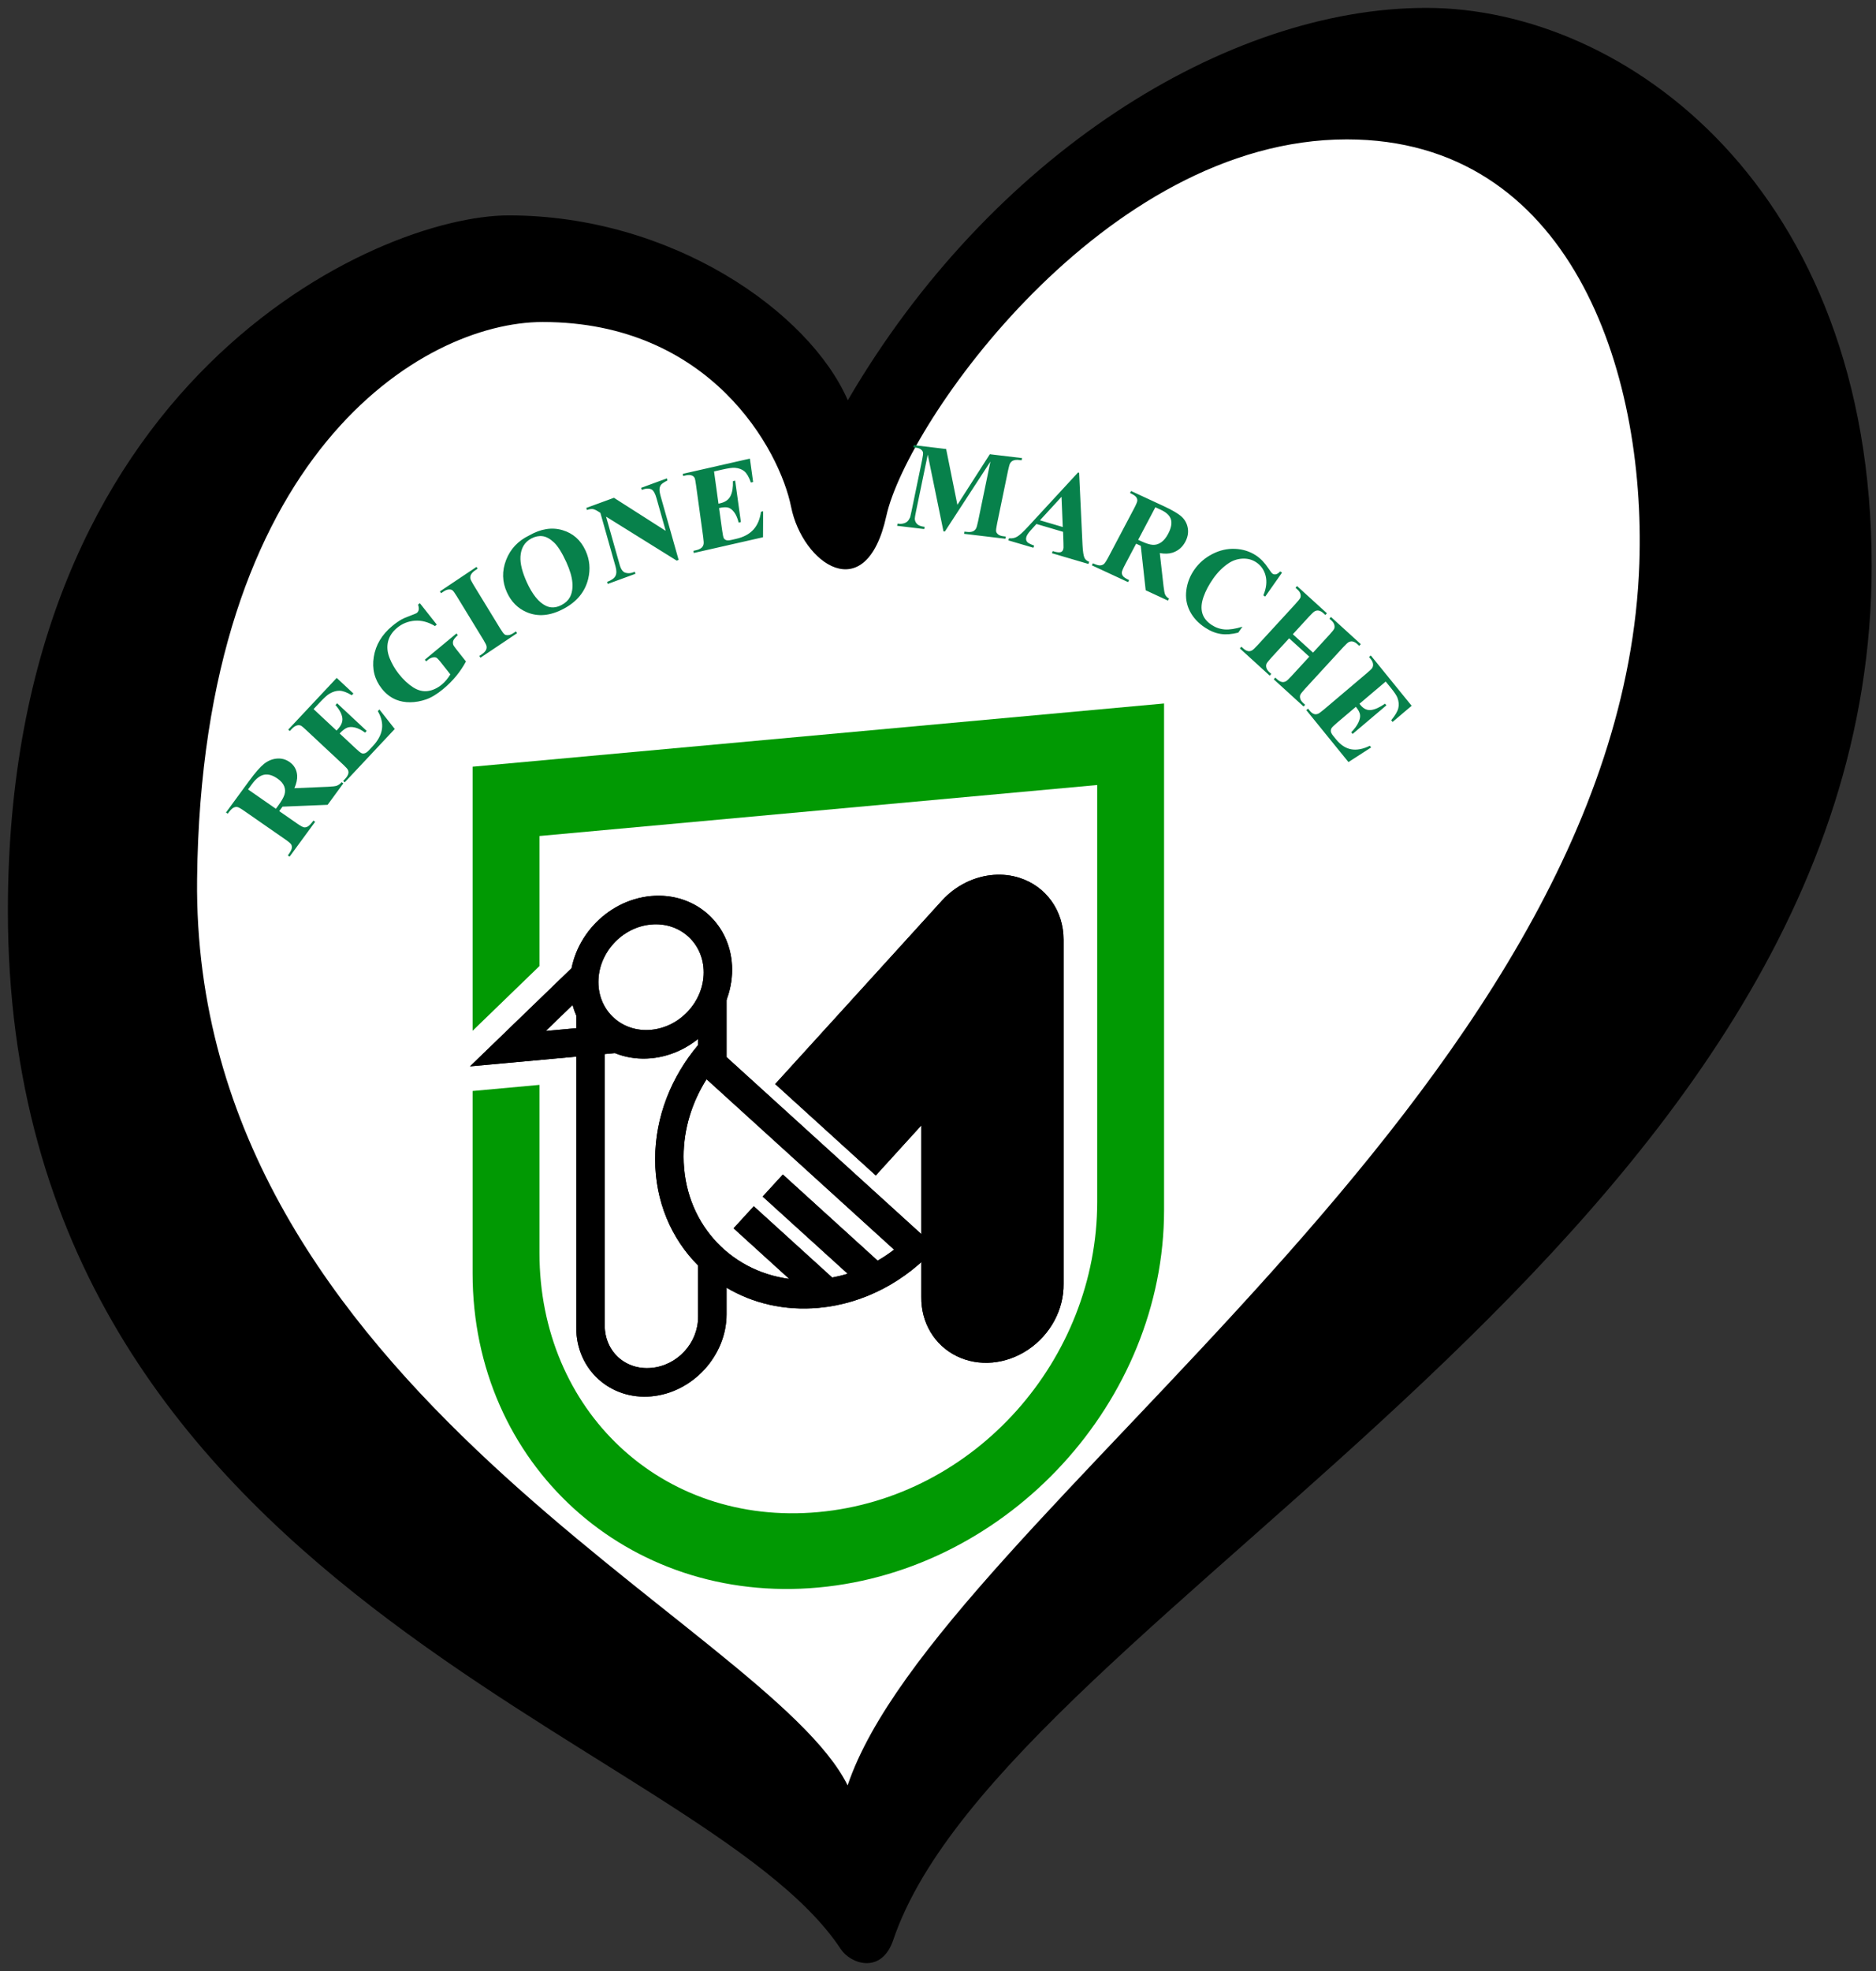
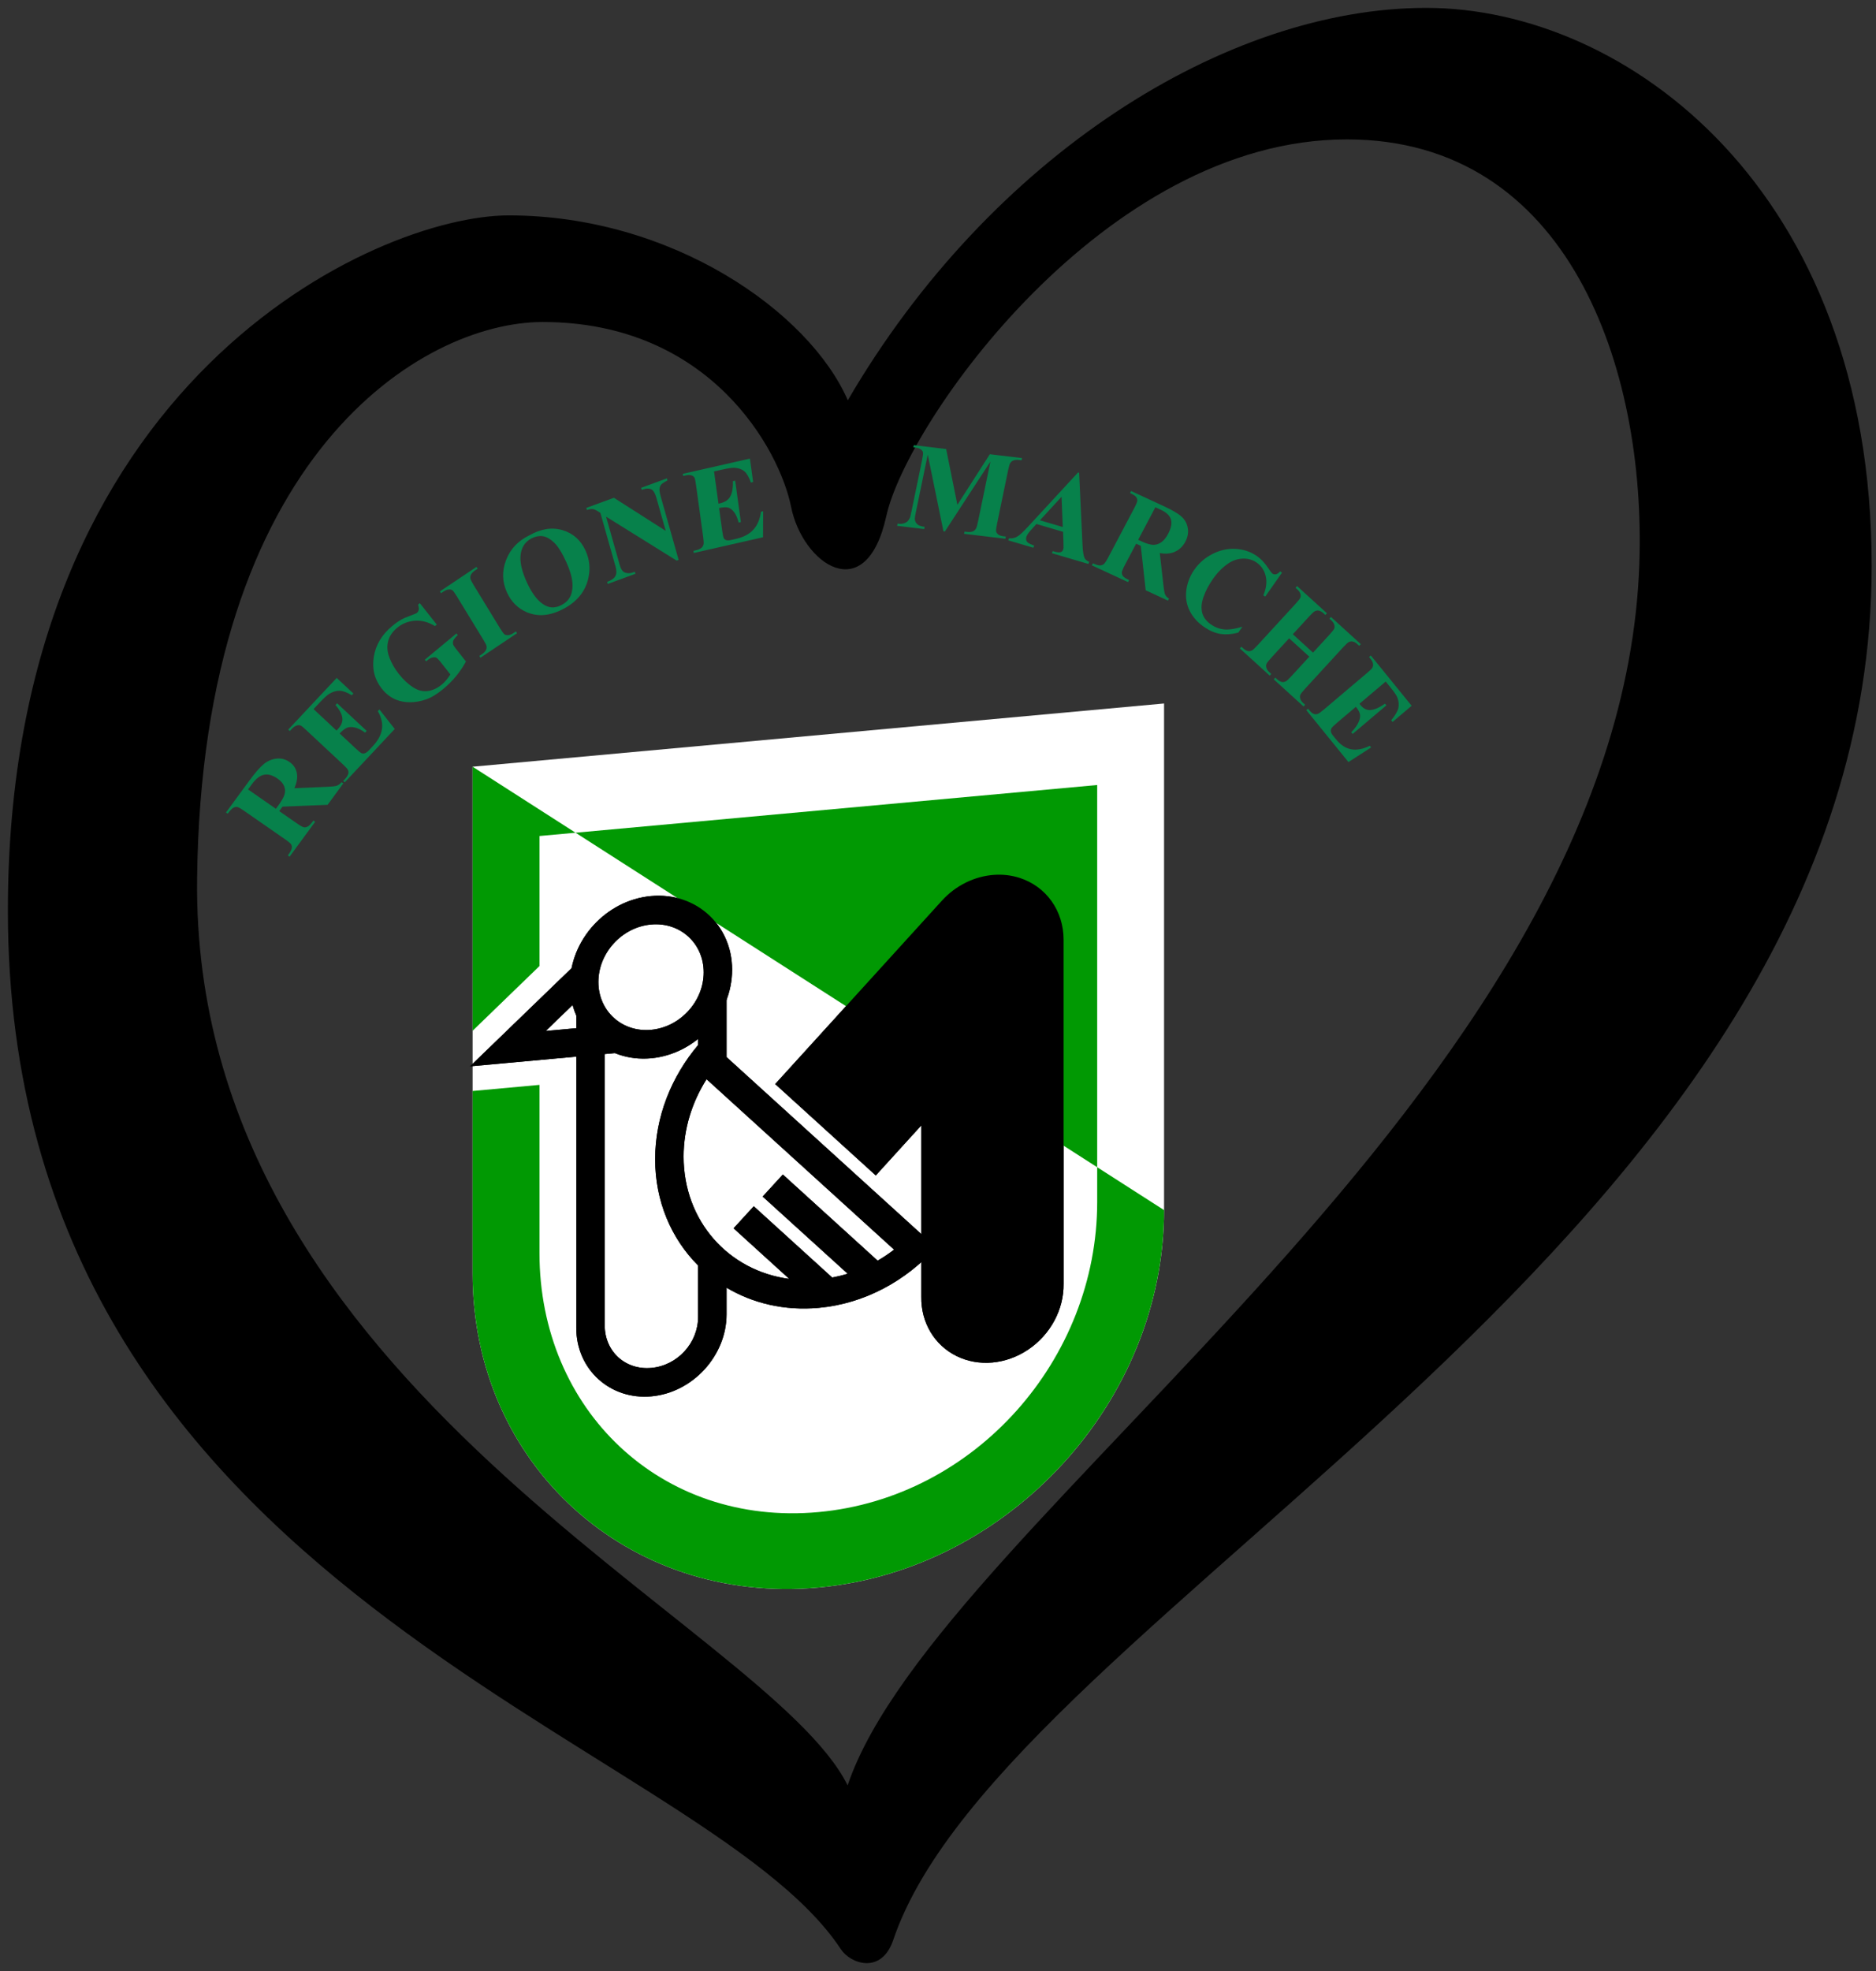
<svg xmlns="http://www.w3.org/2000/svg" xmlns:ns1="http://www.inkscape.org/namespaces/inkscape" xmlns:ns2="http://sodipodi.sourceforge.net/DTD/sodipodi-0.dtd" width="238" height="250" xml:space="preserve" id="svg2" version="1.1" ns1:version="0.91 r13725" ns2:docname="EuroMarcas.svg">
  <rect width="100%" height="100%" fill="#333333" stroke="none" />
  <ns2:namedview pagecolor="#ffffff" bordercolor="#666666" borderopacity="1" objecttolerance="10" gridtolerance="10" guidetolerance="10" ns1:pageopacity="0" ns1:pageshadow="2" ns1:window-width="1366" ns1:window-height="705" id="namedview37" showgrid="false" ns1:zoom="3.1166011" ns1:cx="119.74031" ns1:cy="127.48931" ns1:window-x="-8" ns1:window-y="-8" ns1:window-maximized="1" ns1:current-layer="svg2" />
  <defs id="defs4">
    <g id="petal">
      <line x1="0" y1="0" x2="25" y2="0" stroke="gold" stroke-width="2" id="line7" />
      <circle cx="25" cy="0" r="5" fill="gold" id="circle9" />
    </g>
  </defs>
-   <path style="clip-rule:evenodd;fill:#ffffff;fill-opacity:1;fill-rule:evenodd;stroke:none;stroke-width:0.282px;stroke-linecap:butt;stroke-linejoin:miter;stroke-opacity:1;image-rendering:optimizeQuality;shape-rendering:geometricPrecision;text-rendering:geometricPrecision" d="m 25.327,59.805 -14.935,53.149 14.935,53.149 83.018,69.841 24.598,-31.626 65.448,-64.13 29.869,-74.672 -36.897,-56.224 -40.411,4.392 -23.28,18.888 -19.327,26.355 -17.131,-17.57 -34.701,-7.906 z" id="path5065" ns1:connector-curvature="0" />
  <path d="m25.005 111.471c0.6-53.792 28.594-70.628 43.839-70.628 21.29 0 30.083 16.253 31.52 23.449 1.436 7.19 9.494 12.941 12.083 1.147 2.591-11.794 27.637-47.758 58.42-47.758 28.192 0 37.956 29.073 37.111 53.801-2.307 67.318-89.028 121.045-100.443 154.97-10.164-20.547-83.247-50.248-82.53-114.981l0 0zM180.938 1c-25.317 0-55.258 18.698-73.381 49.771-4.89-11.222-22.313-23.451-43.024-23.451-16.689 0-63.533 20.858-63.533 88.178 0 86.88 87.901 104.725 105.671 131.729 1.221 1.857 5.154 3.26 6.655-1.177 14.179-41.845 124.125-89.125 124.125-174.279-0.001-47.756-31.197-70.771-56.513-70.771z" id="path29" />
  <g id="g2180" transform="matrix(0.361,-0.033,0,0.361,58.693,95.467)">
    <g id="g14361" transform="translate(1,5.281)">
      <path ns1:connector-curvature="0" ns2:nodetypes="ccsccc" id="path14363" d="m 2.5,-0.031 0,178 c 0,67.068 54.432,121.5 121.5,121.5 67.068,0 121.5,-54.432 121.5,-121.5 l 0,-178 -243,0 z" style="opacity:1;fill:#ffffff;fill-opacity:1;fill-rule:evenodd;stroke:none;stroke-width:1;stroke-linecap:round;stroke-linejoin:miter;stroke-miterlimit:4;stroke-dasharray:none;stroke-opacity:1" />
      <path ns1:connector-curvature="0" ns2:nodetypes="ccccccssccsc" id="path14365" d="m 185.688,54.719 c -6.706,-0.13 -13.343,2.43 -18.25,7.375 l -58.594,59.094 35.344,35.344 16,-16.125 0,60.25 c -0.128,9.016 4.619,17.392 12.406,21.938 7.787,4.545 17.4,4.545 25.188,0 7.787,-4.545 12.534,-12.922 12.406,-21.938 l 0,-120.938 c 0.006,-10.133 -6.101,-19.263 -15.469,-23.125 -2.927,-1.207 -5.983,-1.816 -9.031,-1.875 z" style="fill:#000000;fill-opacity:1;fill-rule:evenodd;stroke:none;stroke-width:50;stroke-linecap:round;stroke-linejoin:round;stroke-miterlimit:4;stroke-opacity:1" />
      <path ns1:connector-curvature="0" ns2:nodetypes="ccsccscccccsccscccccccccccccsccsc" id="path14367" d="m 38.938,83.963 0,116.537 c 0,14.545 11.861,26.438 26.406,26.438 14.545,0 26.406,-11.893 26.406,-26.438 l 0,-9.312 c 9.234,6.325 20.403,10.031 32.406,10.031 16.136,0 30.731,-6.713 41.188,-17.469 L 91.75,110.156 l 0,-27.829 -10,9.651 0,13.022 c -9.353,10.229 -15.094,23.812 -15.094,38.719 0,14.916 5.733,28.517 15.094,38.75 l 0,18.031 c 0,9.178 -7.228,16.438 -16.406,16.438 -9.178,0 -16.406,-7.26 -16.406,-16.438 l 0,-108.522 c 0,0 -10,-8.015 -10,-8.015 z M 84.719,117.281 150.625,183.188 c -1.844,1.237 -3.766,2.367 -5.781,3.344 l -33.312,-33.312 -7.094,7.094 29.875,29.844 c -1.778,0.389 -3.591,0.661 -5.438,0.844 l -27.562,-27.562 -7.094,7.094 19.562,19.562 c -21.267,-4.728 -37.125,-23.666 -37.125,-46.375 2e-6,-9.803 2.995,-18.882 8.062,-26.438 z m 1.25,69.344 c 0.423,0.377 0.847,0.76 1.281,1.125 -0.435,-0.367 -0.858,-0.746 -1.281,-1.125 z" style="opacity:1;fill:#000000;fill-opacity:1;fill-rule:evenodd;stroke:none;stroke-width:9.929;stroke-linecap:round;stroke-linejoin:round;stroke-miterlimit:4;stroke-dasharray:none;stroke-opacity:1" />
      <circle r="24.203" cy="74.471" cx="62.928" transform="matrix(0.971,0,0,0.971,4.104,7.334)" id="path14369" style="opacity:1;fill:none;fill-opacity:1;fill-rule:evenodd;stroke:#000000;stroke-width:10.299;stroke-linecap:round;stroke-linejoin:round;stroke-miterlimit:4;stroke-dasharray:none;stroke-opacity:1" />
      <path ns1:connector-curvature="0" ns2:nodetypes="ccc" id="path14371" d="m 41.704,76.705 -26.809,23.458 39.469,0" style="fill:none;fill-rule:evenodd;stroke:#000000;stroke-width:10;stroke-linecap:butt;stroke-linejoin:miter;stroke-miterlimit:4;stroke-dasharray:none;stroke-opacity:1" />
    </g>
    <g transform="translate(1,5.281)" id="g14354">
-       <path ns1:connector-curvature="0" ns2:nodetypes="ccccccsccccsccc" style="opacity:1;fill:#019903;fill-opacity:1;fill-rule:evenodd;stroke:none;stroke-width:1;stroke-linecap:round;stroke-linejoin:miter;stroke-miterlimit:4;stroke-dasharray:none;stroke-opacity:1" d="M 2.5,-0.031 2.5,92.75 26,72.156 l 0,-45.688 196,0 0,146.5 c 1e-5,55.2 -42.8,100 -98,100 -55.2,0 -98,-44.8 -98,-100 l 0,-59.062 -23.5,0 0,64.062 c 0,67.068 54.432,121.5 121.5,121.5 67.068,0 121.5,-54.432 121.5,-121.5 l 0,-178 -243,0 z" id="rect1873" />
+       <path ns1:connector-curvature="0" ns2:nodetypes="ccccccsccccsccc" style="opacity:1;fill:#019903;fill-opacity:1;fill-rule:evenodd;stroke:none;stroke-width:1;stroke-linecap:round;stroke-linejoin:miter;stroke-miterlimit:4;stroke-dasharray:none;stroke-opacity:1" d="M 2.5,-0.031 2.5,92.75 26,72.156 l 0,-45.688 196,0 0,146.5 c 1e-5,55.2 -42.8,100 -98,100 -55.2,0 -98,-44.8 -98,-100 l 0,-59.062 -23.5,0 0,64.062 c 0,67.068 54.432,121.5 121.5,121.5 67.068,0 121.5,-54.432 121.5,-121.5 z" id="rect1873" />
      <path ns1:connector-curvature="0" style="fill:#000000;fill-opacity:1;fill-rule:evenodd;stroke:none;stroke-width:50;stroke-linecap:round;stroke-linejoin:round;stroke-miterlimit:4;stroke-opacity:1" d="m 185.688,54.719 c -6.706,-0.13 -13.343,2.43 -18.25,7.375 l -58.594,59.094 35.344,35.344 16,-16.125 0,60.25 c -0.128,9.016 4.619,17.392 12.406,21.938 7.787,4.545 17.4,4.545 25.188,0 7.787,-4.545 12.534,-12.922 12.406,-21.938 l 0,-120.938 c 0.006,-10.133 -6.101,-19.263 -15.469,-23.125 -2.927,-1.207 -5.983,-1.816 -9.031,-1.875 z" id="path2770" ns2:nodetypes="ccccccssccsc" />
      <path ns1:connector-curvature="0" style="opacity:1;fill:#000000;fill-opacity:1;fill-rule:evenodd;stroke:none;stroke-width:9.929;stroke-linecap:round;stroke-linejoin:round;stroke-miterlimit:4;stroke-dasharray:none;stroke-opacity:1" d="m 38.938,83.963 0,116.537 c 0,14.545 11.861,26.438 26.406,26.438 14.545,0 26.406,-11.893 26.406,-26.438 l 0,-9.312 c 9.234,6.325 20.403,10.031 32.406,10.031 16.136,0 30.731,-6.713 41.188,-17.469 L 91.75,110.156 l 0,-27.829 -10,9.651 0,13.022 c -9.353,10.229 -15.094,23.812 -15.094,38.719 0,14.916 5.733,28.517 15.094,38.75 l 0,18.031 c 0,9.178 -7.228,16.438 -16.406,16.438 -9.178,0 -16.406,-7.26 -16.406,-16.438 l 0,-108.522 c 0,0 -10,-8.015 -10,-8.015 z M 84.719,117.281 150.625,183.188 c -1.844,1.237 -3.766,2.367 -5.781,3.344 l -33.312,-33.312 -7.094,7.094 29.875,29.844 c -1.778,0.389 -3.591,0.661 -5.438,0.844 l -27.562,-27.562 -7.094,7.094 19.562,19.562 c -21.267,-4.728 -37.125,-23.666 -37.125,-46.375 2e-6,-9.803 2.995,-18.882 8.062,-26.438 z m 1.25,69.344 c 0.423,0.377 0.847,0.76 1.281,1.125 -0.435,-0.367 -0.858,-0.746 -1.281,-1.125 z" id="path3644" ns2:nodetypes="ccsccscccccsccscccccccccccccsccsc" />
      <circle r="24.203" cy="74.471" cx="62.928" style="opacity:1;fill:none;fill-opacity:1;fill-rule:evenodd;stroke:#000000;stroke-width:10.299;stroke-linecap:round;stroke-linejoin:round;stroke-miterlimit:4;stroke-dasharray:none;stroke-opacity:1" id="path9028" transform="matrix(0.971,0,0,0.971,4.104,7.334)" />
      <path ns1:connector-curvature="0" style="fill:none;fill-rule:evenodd;stroke:#000000;stroke-width:10;stroke-linecap:butt;stroke-linejoin:miter;stroke-miterlimit:4;stroke-dasharray:none;stroke-opacity:1" d="m 41.704,76.705 -26.809,23.458 39.469,0" id="path9915" ns2:nodetypes="ccc" />
    </g>
  </g>
  <path ns1:connector-curvature="0" style="font-style:normal;font-weight:normal;font-size:34.53px;font-family:'Bitstream Vera Sans';fill:#07814b;fill-opacity:1;stroke:none;stroke-width:1px;stroke-linecap:butt;stroke-linejoin:miter;stroke-opacity:1" d="m 35.425,102.878 2.261,1.571 c 0.436,0.303 0.732,0.465 0.887,0.486 0.155,0.021 0.319,-0.017 0.493,-0.115 0.173,-0.098 0.405,-0.344 0.695,-0.739 l 0.22,0.153 -3.244,4.424 -0.22,-0.153 c 0.293,-0.4 0.457,-0.695 0.492,-0.885 0.035,-0.191 0.018,-0.353 -0.051,-0.488 -0.069,-0.135 -0.322,-0.353 -0.758,-0.656 l -5.236,-3.637 c -0.436,-0.303 -0.732,-0.465 -0.887,-0.486 -0.155,-0.021 -0.319,0.017 -0.493,0.115 -0.173,0.098 -0.405,0.344 -0.695,0.739 l -0.22,-0.153 2.945,-4.016 c 0.767,-1.046 1.395,-1.764 1.885,-2.154 0.49,-0.391 1.029,-0.613 1.616,-0.667 0.587,-0.054 1.125,0.089 1.613,0.428 0.595,0.413 0.919,0.984 0.971,1.713 0.031,0.464 -0.085,1.002 -0.349,1.615 l 4.255,-0.181 c 0.552,-0.027 0.914,-0.067 1.086,-0.121 0.251,-0.089 0.466,-0.244 0.646,-0.465 l 0.22,0.153 -1.996,2.722 -5.72,0.232 -0.416,0.567 z m -3.957,-2.748 3.534,2.455 0.266,-0.363 c 0.433,-0.591 0.707,-1.068 0.821,-1.431 0.114,-0.363 0.1,-0.721 -0.04,-1.072 -0.141,-0.351 -0.423,-0.674 -0.848,-0.969 -0.615,-0.427 -1.182,-0.588 -1.701,-0.484 -0.519,0.104 -1.03,0.498 -1.532,1.183 l -0.5,0.682 z m 8.311,-10.191 2.916,2.724 0.146,-0.156 c 0.466,-0.497 0.661,-0.99 0.585,-1.48 -0.076,-0.49 -0.363,-1.026 -0.862,-1.607 l 0.206,-0.219 3.751,3.504 -0.206,0.219 c -0.452,-0.335 -0.878,-0.551 -1.277,-0.646 -0.4,-0.095 -0.736,-0.087 -1.01,0.026 -0.274,0.112 -0.586,0.355 -0.936,0.729 l 2.018,1.885 c 0.394,0.369 0.653,0.576 0.775,0.621 0.122,0.046 0.259,0.045 0.409,-0.002 0.15,-0.048 0.33,-0.183 0.54,-0.406 l 0.439,-0.468 c 0.686,-0.732 1.081,-1.463 1.184,-2.193 0.104,-0.73 -0.071,-1.488 -0.525,-2.273 l 0.2,-0.214 1.947,2.48 -6.348,6.769 -0.195,-0.183 0.244,-0.26 c 0.213,-0.227 0.348,-0.445 0.404,-0.652 0.045,-0.146 0.032,-0.302 -0.037,-0.468 -0.045,-0.121 -0.247,-0.35 -0.606,-0.685 l -4.713,-4.403 c -0.324,-0.303 -0.532,-0.479 -0.624,-0.529 -0.159,-0.077 -0.321,-0.094 -0.486,-0.053 -0.236,0.054 -0.473,0.208 -0.711,0.463 l -0.244,0.26 -0.195,-0.183 6.148,-6.556 2.119,1.979 -0.206,0.219 c -0.622,-0.372 -1.141,-0.562 -1.556,-0.571 -0.415,-0.009 -0.849,0.123 -1.301,0.394 -0.266,0.156 -0.676,0.531 -1.233,1.124 l -0.758,0.809 z m 13.485,-13.433 2.148,2.715 -0.225,0.187 c -0.859,-0.517 -1.713,-0.743 -2.563,-0.678 -0.849,0.065 -1.597,0.365 -2.242,0.899 -0.617,0.511 -1.002,1.099 -1.156,1.762 -0.154,0.664 -0.087,1.356 0.201,2.076 0.288,0.721 0.673,1.386 1.155,1.995 0.584,0.738 1.19,1.308 1.817,1.71 0.627,0.402 1.252,0.561 1.875,0.477 0.623,-0.084 1.22,-0.363 1.792,-0.837 0.199,-0.165 0.387,-0.354 0.565,-0.567 0.178,-0.213 0.346,-0.448 0.505,-0.706 l -1.267,-1.602 c -0.24,-0.303 -0.417,-0.48 -0.532,-0.532 -0.115,-0.052 -0.271,-0.056 -0.468,-0.012 -0.197,0.044 -0.395,0.149 -0.594,0.313 l -0.213,0.177 -0.166,-0.21 4.012,-3.326 0.166,0.21 c -0.289,0.271 -0.471,0.486 -0.544,0.644 -0.073,0.158 -0.089,0.332 -0.046,0.522 0.02,0.102 0.141,0.293 0.363,0.574 l 1.267,1.602 c -0.354,0.657 -0.772,1.278 -1.254,1.862 -0.482,0.584 -1.029,1.131 -1.642,1.639 -0.783,0.649 -1.512,1.089 -2.187,1.319 -0.675,0.23 -1.338,0.347 -1.99,0.352 -0.652,0.004 -1.25,-0.103 -1.793,-0.324 -0.697,-0.287 -1.302,-0.754 -1.814,-1.402 -0.917,-1.159 -1.254,-2.499 -1.014,-4.021 0.241,-1.522 1.023,-2.832 2.346,-3.929 0.41,-0.34 0.803,-0.616 1.18,-0.828 0.203,-0.118 0.56,-0.271 1.072,-0.461 0.512,-0.189 0.805,-0.314 0.878,-0.375 0.114,-0.094 0.188,-0.22 0.224,-0.379 0.036,-0.158 0.009,-0.379 -0.08,-0.662 l 0.225,-0.187 z m 12.191,3.579 0.14,0.23 -4.643,3.11 -0.14,-0.23 0.295,-0.197 c 0.258,-0.173 0.438,-0.355 0.542,-0.547 0.078,-0.134 0.105,-0.292 0.08,-0.473 -0.013,-0.131 -0.148,-0.408 -0.406,-0.83 l -3.381,-5.534 c -0.263,-0.43 -0.451,-0.683 -0.565,-0.758 -0.114,-0.075 -0.268,-0.104 -0.464,-0.087 -0.196,0.017 -0.418,0.109 -0.667,0.276 l -0.295,0.197 -0.14,-0.23 4.643,-3.11 0.14,0.23 -0.295,0.197 c -0.258,0.173 -0.438,0.355 -0.543,0.547 -0.078,0.134 -0.107,0.293 -0.087,0.478 0.013,0.131 0.148,0.408 0.406,0.83 l 3.381,5.534 c 0.263,0.43 0.452,0.682 0.568,0.756 0.116,0.074 0.272,0.102 0.467,0.085 0.196,-0.017 0.418,-0.109 0.667,-0.276 l 0.295,-0.197 z m 1.68,-12.171 c 1.473,-0.845 2.88,-1.07 4.223,-0.673 1.342,0.396 2.319,1.265 2.931,2.604 0.522,1.144 0.633,2.336 0.332,3.575 -0.398,1.642 -1.44,2.91 -3.126,3.802 -1.691,0.895 -3.249,1.037 -4.676,0.426 -1.127,-0.483 -1.962,-1.321 -2.507,-2.515 -0.611,-1.34 -0.646,-2.708 -0.105,-4.104 0.541,-1.396 1.517,-2.435 2.928,-3.115 l 0,0 z m 0.278,0.382 c -0.859,0.455 -1.321,1.222 -1.384,2.302 -0.049,0.885 0.222,1.975 0.813,3.271 0.703,1.539 1.504,2.528 2.403,2.966 0.628,0.307 1.295,0.273 2.002,-0.101 0.476,-0.252 0.823,-0.573 1.04,-0.963 0.277,-0.499 0.386,-1.12 0.328,-1.863 -0.058,-0.743 -0.316,-1.616 -0.773,-2.618 -0.545,-1.193 -1.068,-2.025 -1.569,-2.495 -0.501,-0.47 -0.987,-0.732 -1.456,-0.787 -0.469,-0.054 -0.937,0.042 -1.404,0.289 l 0,0 z M 77.887,63.138 l 6.57,4.193 -1.171,-4.146 c -0.163,-0.578 -0.359,-0.938 -0.587,-1.08 -0.311,-0.189 -0.74,-0.179 -1.287,0.032 l -0.074,-0.263 3.268,-1.198 0.074,0.263 c -0.403,0.205 -0.665,0.376 -0.785,0.511 -0.12,0.136 -0.194,0.312 -0.221,0.528 -0.027,0.217 0.023,0.553 0.152,1.008 l 2.269,8.029 -0.248,0.091 -8.958,-5.578 1.732,6.13 c 0.157,0.555 0.393,0.882 0.708,0.981 0.315,0.099 0.64,0.087 0.976,-0.036 l 0.233,-0.086 0.074,0.263 -3.509,1.286 -0.074,-0.263 c 0.543,-0.204 0.892,-0.452 1.046,-0.744 0.154,-0.292 0.158,-0.694 0.014,-1.206 l -1.923,-6.806 -0.284,-0.178 c -0.281,-0.179 -0.514,-0.28 -0.697,-0.302 -0.183,-0.022 -0.427,0.018 -0.731,0.119 l -0.074,-0.263 3.509,-1.286 z m 12.7,-3.339 0.564,4.087 0.202,-0.046 c 0.645,-0.146 1.084,-0.453 1.319,-0.918 0.235,-0.466 0.338,-1.098 0.311,-1.896 l 0.285,-0.065 0.725,5.257 -0.285,0.065 c -0.139,-0.559 -0.33,-0.999 -0.573,-1.321 -0.243,-0.322 -0.5,-0.516 -0.773,-0.584 -0.272,-0.068 -0.651,-0.047 -1.136,0.063 l 0.39,2.828 c 0.076,0.553 0.147,0.886 0.211,0.998 0.064,0.113 0.167,0.194 0.308,0.243 0.141,0.049 0.356,0.041 0.646,-0.025 l 0.607,-0.138 c 0.95,-0.216 1.681,-0.606 2.193,-1.17 0.512,-0.564 0.832,-1.319 0.96,-2.265 l 0.277,-0.063 -0.017,3.295 -8.787,1.996 -0.038,-0.274 0.337,-0.077 c 0.295,-0.067 0.525,-0.173 0.691,-0.317 0.12,-0.099 0.204,-0.24 0.251,-0.424 0.039,-0.131 0.023,-0.448 -0.046,-0.952 l -0.911,-6.604 c -0.063,-0.454 -0.114,-0.73 -0.153,-0.828 -0.074,-0.161 -0.185,-0.274 -0.333,-0.337 -0.209,-0.095 -0.478,-0.105 -0.808,-0.03 l -0.337,0.077 -0.038,-0.274 8.509,-1.933 0.409,2.969 -0.285,0.065 c -0.245,-0.693 -0.521,-1.167 -0.826,-1.423 -0.306,-0.256 -0.709,-0.404 -1.209,-0.443 -0.292,-0.025 -0.823,0.05 -1.593,0.224 l -1.05,0.238 z m 30.87,4.234 4.119,-6.42 4.087,0.489 -0.058,0.279 -0.326,-0.039 c -0.296,-0.035 -0.544,-0.011 -0.744,0.074 -0.138,0.056 -0.261,0.162 -0.369,0.319 -0.079,0.114 -0.171,0.425 -0.276,0.933 l -1.394,6.746 c -0.108,0.523 -0.149,0.853 -0.121,0.991 0.027,0.137 0.115,0.265 0.262,0.383 0.148,0.118 0.362,0.194 0.643,0.228 l 0.326,0.039 -0.058,0.279 -5.242,-0.627 0.058,-0.279 0.326,0.039 c 0.296,0.035 0.544,0.011 0.744,-0.074 0.138,-0.056 0.262,-0.165 0.371,-0.327 0.079,-0.114 0.172,-0.428 0.278,-0.941 l 1.567,-7.583 -5.779,8.874 -0.178,-0.021 -1.994,-9.734 -1.489,7.206 c -0.104,0.503 -0.156,0.814 -0.155,0.933 0.012,0.259 0.109,0.481 0.291,0.665 0.182,0.184 0.502,0.304 0.961,0.359 l -0.058,0.279 -3.435,-0.411 0.058,-0.279 0.104,0.012 c 0.221,0.032 0.436,0.02 0.645,-0.035 0.209,-0.055 0.376,-0.142 0.502,-0.261 0.126,-0.119 0.24,-0.293 0.343,-0.523 0.021,-0.054 0.079,-0.31 0.174,-0.768 l 1.338,-6.474 c 0.107,-0.518 0.147,-0.845 0.119,-0.979 -0.028,-0.135 -0.115,-0.261 -0.263,-0.379 -0.148,-0.118 -0.362,-0.194 -0.643,-0.228 l -0.318,-0.038 0.058,-0.279 4.102,0.491 1.427,7.083 z m 13.411,3.422 -3.382,-0.995 -0.762,0.846 c -0.251,0.283 -0.416,0.529 -0.494,0.738 -0.103,0.278 -0.071,0.514 0.096,0.709 0.098,0.115 0.389,0.266 0.874,0.452 l -0.101,0.27 -3.184,-0.937 0.101,-0.27 c 0.364,0.048 0.701,-0.017 1.012,-0.193 0.311,-0.176 0.769,-0.594 1.375,-1.253 l 6.368,-6.899 0.134,0.039 0.428,9.142 c 0.043,0.867 0.133,1.431 0.271,1.693 0.104,0.198 0.297,0.352 0.58,0.463 l -0.101,0.27 -4.632,-1.363 0.101,-0.27 0.191,0.056 c 0.372,0.109 0.653,0.133 0.844,0.07 0.133,-0.048 0.226,-0.144 0.28,-0.29 0.033,-0.088 0.052,-0.182 0.058,-0.283 0.006,-0.047 0.004,-0.25 -0.008,-0.61 l -0.049,-1.385 z m -0.039,-0.611 -0.156,-3.832 -2.739,2.981 2.895,0.852 z m 9.306,2.117 -1.394,2.641 c -0.269,0.51 -0.409,0.844 -0.419,1.004 -0.01,0.16 0.039,0.314 0.147,0.462 0.108,0.148 0.368,0.318 0.778,0.508 l -0.136,0.257 -4.592,-2.129 0.136,-0.257 c 0.415,0.192 0.717,0.282 0.908,0.269 0.191,-0.012 0.35,-0.07 0.478,-0.172 0.128,-0.102 0.327,-0.408 0.596,-0.918 l 3.229,-6.117 c 0.269,-0.51 0.409,-0.844 0.419,-1.004 0.01,-0.16 -0.039,-0.314 -0.147,-0.462 -0.108,-0.148 -0.368,-0.318 -0.778,-0.508 l 0.136,-0.257 4.169,1.932 c 1.085,0.503 1.838,0.95 2.257,1.341 0.42,0.391 0.676,0.872 0.77,1.443 0.094,0.571 -0.01,1.142 -0.311,1.712 -0.367,0.695 -0.909,1.159 -1.625,1.393 -0.456,0.146 -0.995,0.164 -1.618,0.054 l 0.473,4.19 c 0.065,0.543 0.13,0.894 0.195,1.051 0.105,0.227 0.273,0.403 0.504,0.528 l -0.136,0.257 -2.825,-1.31 -0.624,-5.636 -0.589,-0.273 z m 2.44,-4.622 -2.18,4.129 0.377,0.175 c 0.613,0.284 1.103,0.438 1.47,0.461 0.367,0.023 0.719,-0.079 1.056,-0.307 0.337,-0.227 0.636,-0.589 0.898,-1.085 0.379,-0.718 0.499,-1.323 0.361,-1.814 -0.139,-0.491 -0.563,-0.901 -1.274,-1.231 l -0.708,-0.328 z m 16.072,8.291 -2.135,3.038 -0.236,-0.156 c 0.38,-0.91 0.476,-1.736 0.289,-2.478 -0.187,-0.742 -0.587,-1.315 -1.2,-1.719 -0.512,-0.338 -1.093,-0.491 -1.741,-0.458 -0.649,0.032 -1.251,0.238 -1.806,0.616 -0.711,0.483 -1.347,1.123 -1.908,1.92 -0.551,0.784 -0.961,1.56 -1.228,2.326 -0.267,0.767 -0.319,1.445 -0.156,2.036 0.164,0.591 0.56,1.093 1.189,1.509 0.516,0.341 1.074,0.532 1.673,0.574 0.599,0.042 1.344,-0.075 2.235,-0.351 l -0.532,0.756 c -0.82,0.209 -1.56,0.265 -2.221,0.167 -0.66,-0.098 -1.323,-0.367 -1.989,-0.806 -0.875,-0.578 -1.521,-1.278 -1.937,-2.102 -0.416,-0.823 -0.562,-1.708 -0.437,-2.654 0.125,-0.946 0.466,-1.815 1.023,-2.608 0.588,-0.836 1.35,-1.494 2.286,-1.973 0.936,-0.48 1.898,-0.697 2.884,-0.651 0.987,0.045 1.871,0.326 2.654,0.843 0.577,0.381 1.092,0.916 1.546,1.607 0.262,0.4 0.443,0.633 0.544,0.7 0.129,0.085 0.277,0.108 0.443,0.07 0.166,-0.039 0.34,-0.159 0.523,-0.36 l 0.236,0.156 z m 0.901,8.328 -2.249,2.449 c -0.371,0.404 -0.583,0.676 -0.635,0.814 -0.052,0.138 -0.053,0.3 -0.003,0.485 0.05,0.185 0.176,0.369 0.379,0.554 l 0.241,0.219 -0.198,0.216 -3.789,-3.452 0.198,-0.216 0.24,0.219 c 0.21,0.192 0.417,0.305 0.62,0.34 0.143,0.03 0.3,0.002 0.471,-0.085 0.125,-0.058 0.369,-0.285 0.734,-0.681 l 4.777,-5.202 c 0.371,-0.404 0.584,-0.675 0.637,-0.812 0.054,-0.137 0.056,-0.297 0.005,-0.482 -0.05,-0.185 -0.176,-0.369 -0.379,-0.554 l -0.241,-0.219 0.198,-0.216 3.789,3.452 -0.198,0.216 -0.241,-0.219 c -0.21,-0.192 -0.417,-0.305 -0.62,-0.34 -0.143,-0.03 -0.301,-0.003 -0.476,0.08 -0.125,0.058 -0.369,0.285 -0.734,0.681 l -2.057,2.24 2.56,2.332 2.057,-2.24 c 0.371,-0.404 0.584,-0.675 0.637,-0.812 0.054,-0.137 0.055,-0.298 0.003,-0.484 -0.051,-0.186 -0.179,-0.372 -0.382,-0.557 l -0.235,-0.214 0.198,-0.216 3.784,3.447 -0.198,0.216 -0.235,-0.214 c -0.214,-0.195 -0.421,-0.308 -0.62,-0.34 -0.143,-0.03 -0.301,-0.003 -0.476,0.08 -0.125,0.058 -0.369,0.285 -0.734,0.681 l -4.777,5.202 c -0.371,0.404 -0.584,0.675 -0.637,0.812 -0.054,0.137 -0.055,0.298 -0.003,0.484 0.051,0.186 0.179,0.372 0.382,0.557 l 0.235,0.214 -0.198,0.216 -3.784,-3.447 0.198,-0.216 0.235,0.214 c 0.214,0.195 0.421,0.308 0.62,0.34 0.143,0.03 0.301,0.003 0.476,-0.08 0.125,-0.058 0.369,-0.285 0.734,-0.681 l 2.249,-2.449 -2.56,-2.332 z m 12.252,5.485 -3.332,2.822 0.123,0.152 c 0.392,0.483 0.84,0.696 1.342,0.637 0.502,-0.059 1.096,-0.327 1.78,-0.806 l 0.173,0.214 -4.285,3.629 -0.173,-0.214 c 0.43,-0.44 0.736,-0.859 0.916,-1.255 0.181,-0.396 0.245,-0.734 0.192,-1.012 -0.052,-0.278 -0.226,-0.599 -0.521,-0.962 l -2.306,1.953 c -0.451,0.382 -0.712,0.633 -0.784,0.754 -0.072,0.121 -0.1,0.257 -0.086,0.409 0.015,0.152 0.11,0.337 0.287,0.554 l 0.37,0.455 c 0.578,0.712 1.218,1.133 1.92,1.262 0.702,0.129 1.492,-0.019 2.368,-0.445 l 0.169,0.208 -2.88,1.86 -5.347,-6.587 0.223,-0.189 0.205,0.253 c 0.179,0.221 0.366,0.363 0.56,0.427 0.135,0.05 0.293,0.043 0.472,-0.021 0.13,-0.041 0.4,-0.235 0.811,-0.582 l 5.384,-4.56 c 0.37,-0.314 0.59,-0.515 0.659,-0.606 0.11,-0.157 0.163,-0.318 0.157,-0.484 -0.003,-0.238 -0.105,-0.48 -0.305,-0.728 l -0.205,-0.253 0.223,-0.189 5.178,6.379 -2.42,2.05 -0.173,-0.214 c 0.503,-0.61 0.804,-1.122 0.902,-1.537 0.098,-0.415 0.061,-0.853 -0.11,-1.315 -0.098,-0.271 -0.381,-0.695 -0.849,-1.272 l -0.639,-0.787 z" id="text2206" />
</svg>